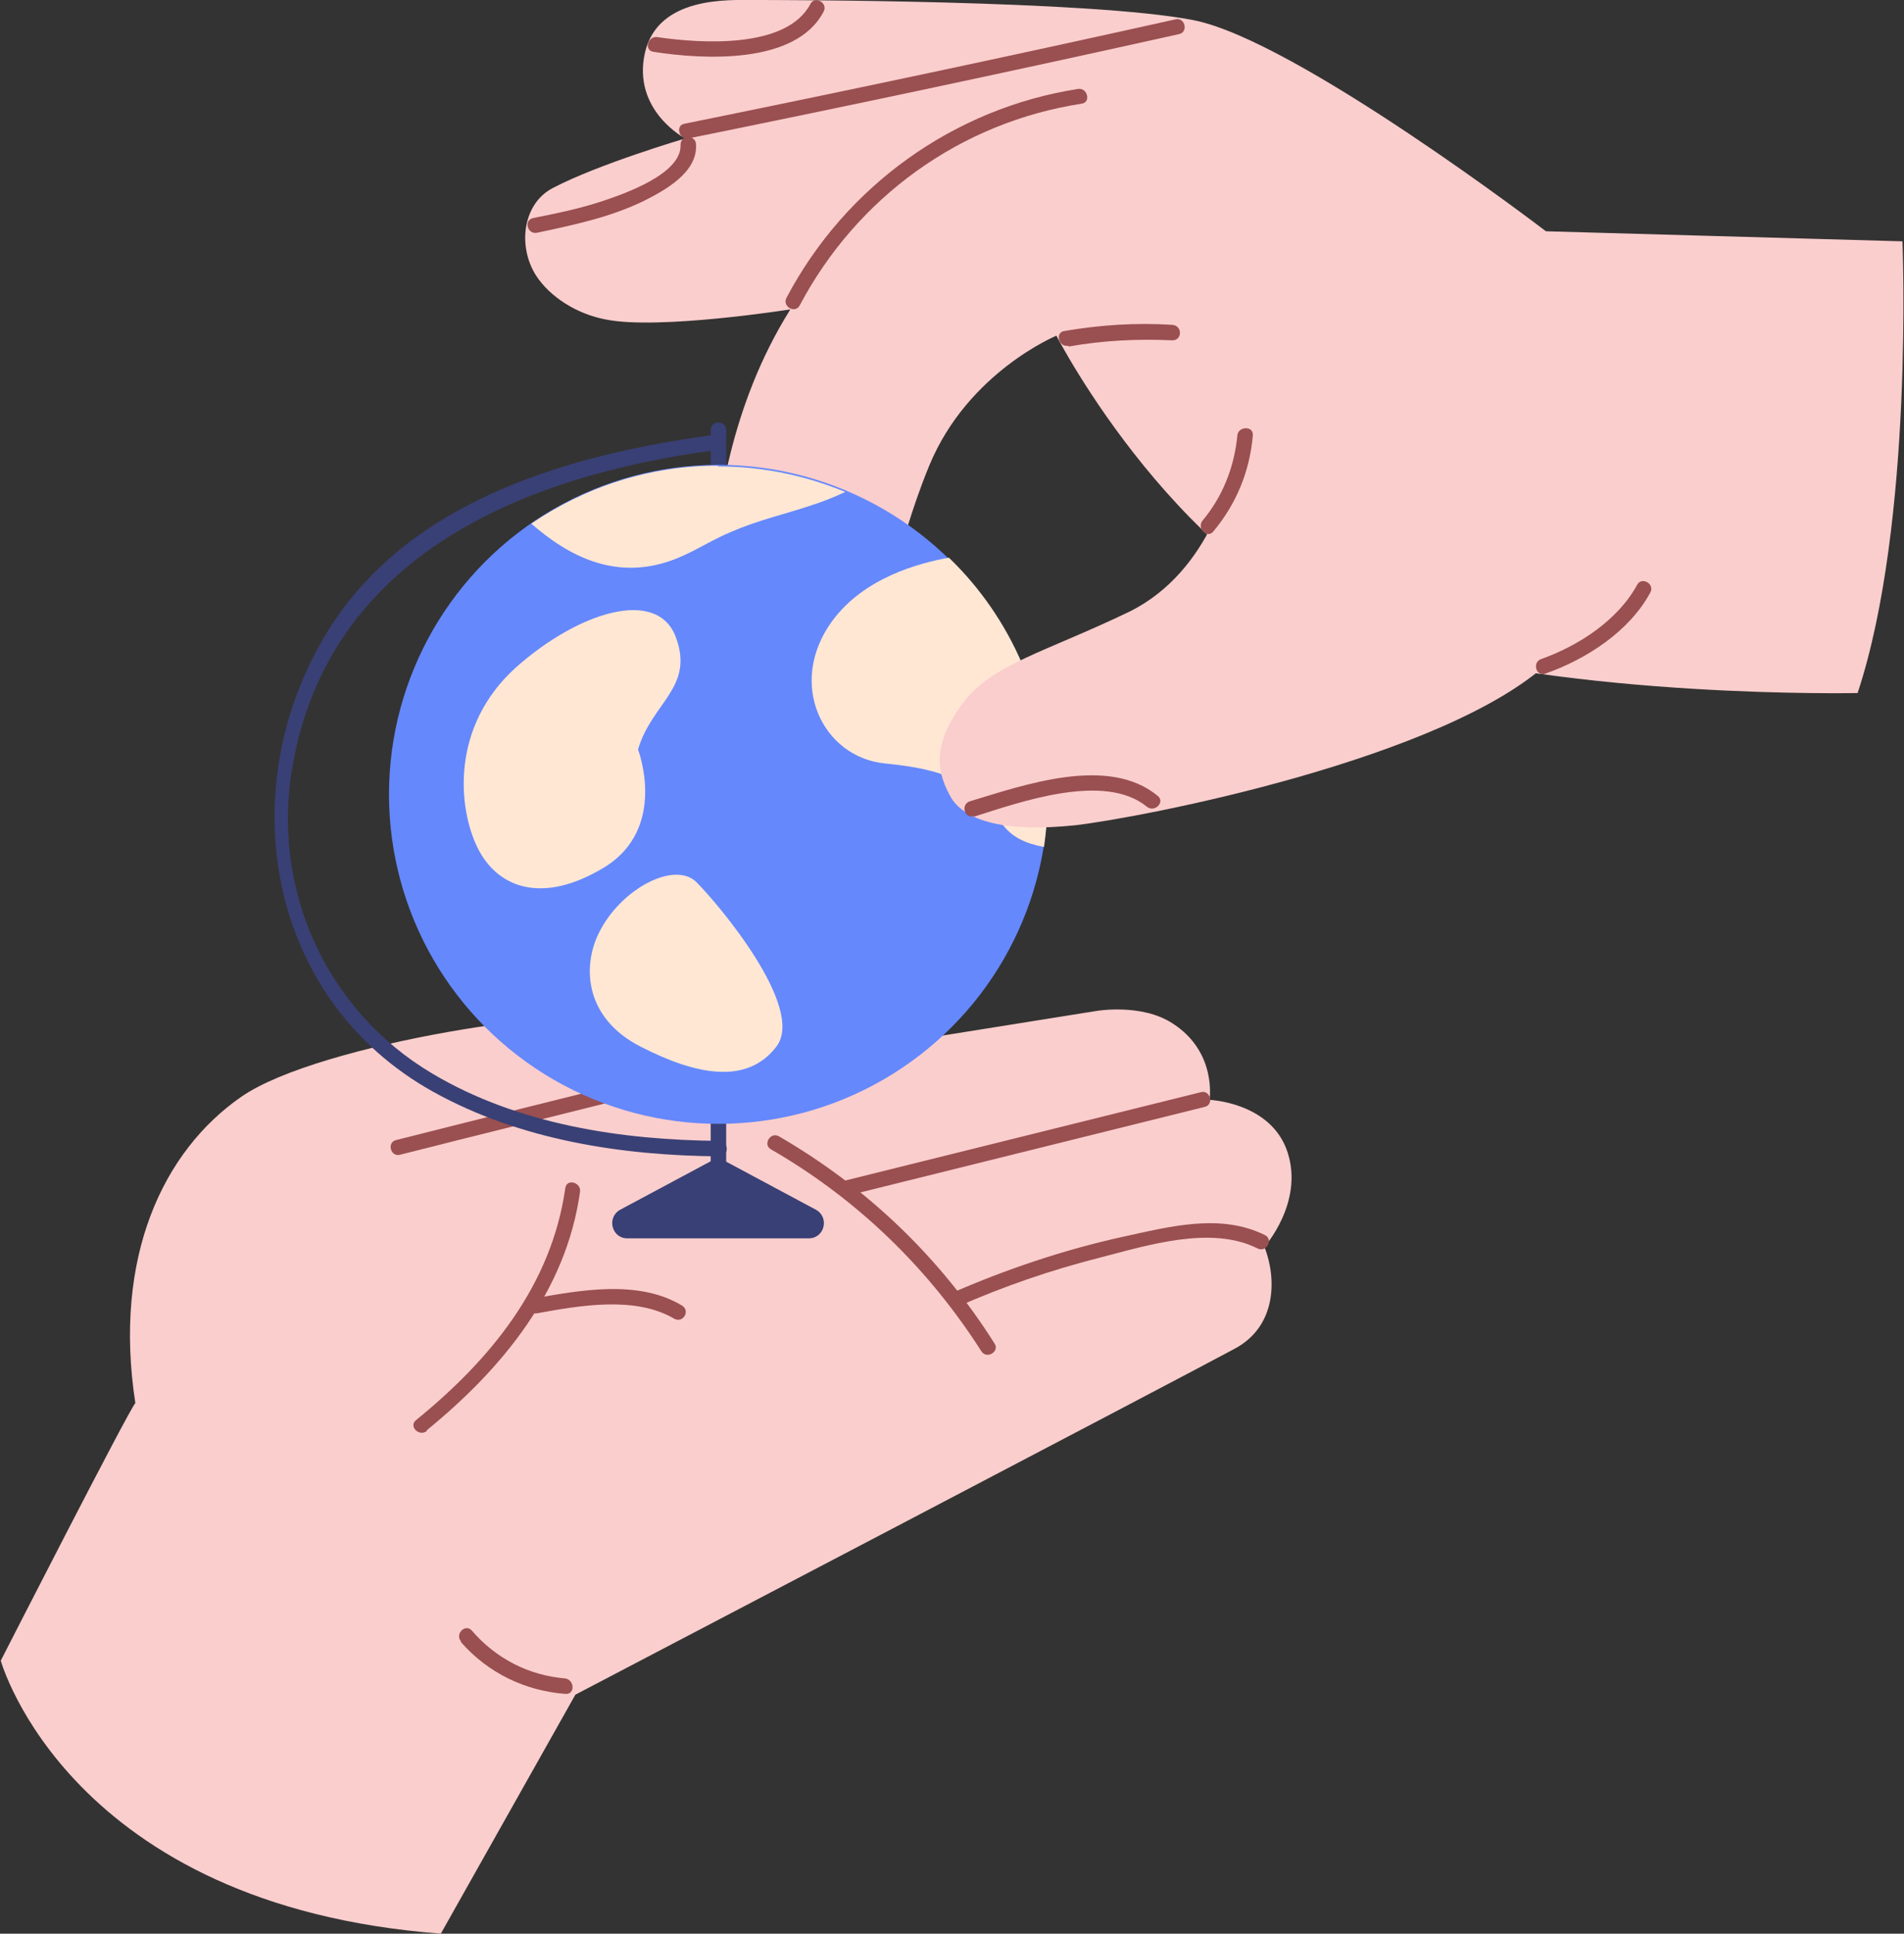
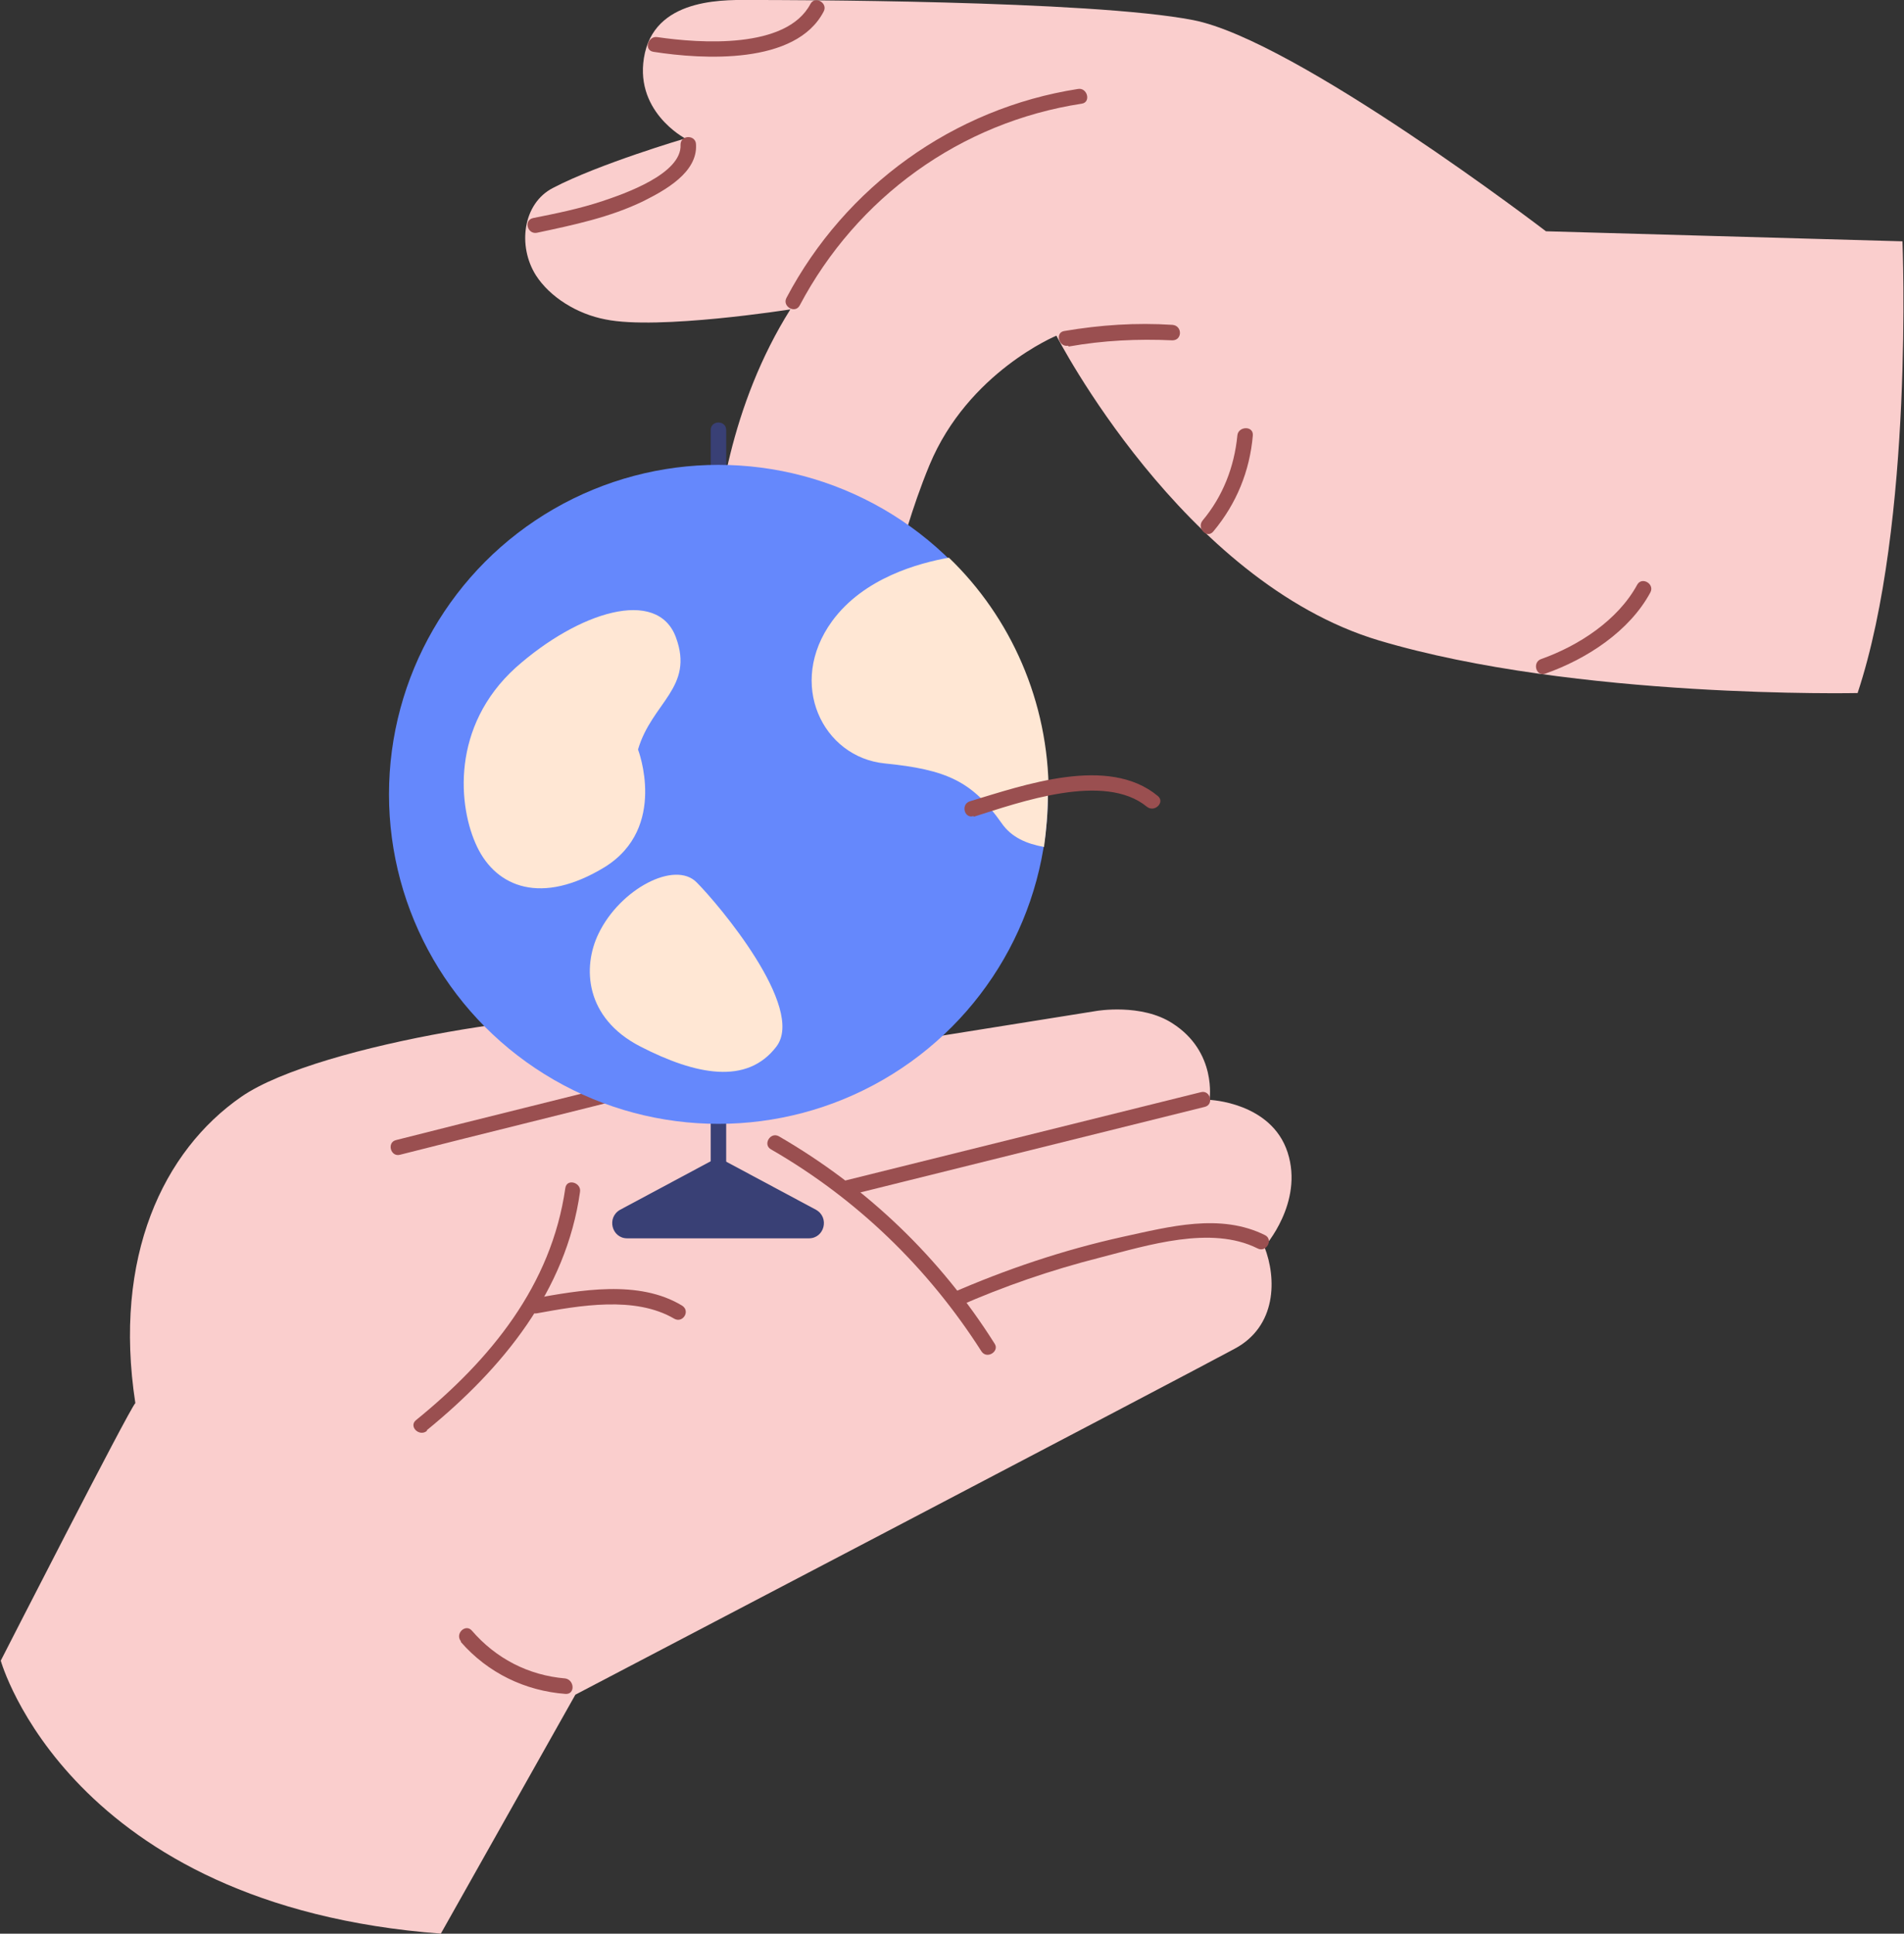
<svg xmlns="http://www.w3.org/2000/svg" id="Layer_2" data-name="Layer 2" version="1.1" viewBox="0 0 246.2 250">
  <rect x="0" y="0" width="246.2" height="250" fill="#333333" stroke="none" />
  <defs>
    <style>
      .cls-1 {
        fill: #ffe7d4;
      }

      .cls-1, .cls-2, .cls-3, .cls-4, .cls-5 {
        stroke-width: 0px;
      }

      .cls-2 {
        fill: #facecd;
      }

      .cls-3 {
        fill: #6588fc;
      }

      .cls-4 {
        fill: #394075;
      }

      .cls-5 {
        fill: #9a4f50;
      }
    </style>
  </defs>
  <g>
    <path class="cls-2" d="M240.3,89.6s-36.5.8-62-6.8c-25.4-7.6-41.7-39.4-41.7-39.4,0,0-11.4,4.7-16.4,16.7-5,12.1-3.7,17.3-11.9,22.2-8.2,4.9-16.3-2-16-9,.3-7,2.1-20.9,9.9-33.3,0,0-17.1,2.7-23.9,1.3-3.7-.7-7.2-2.9-9-5.7-2.4-3.8-1.7-9.3,2.2-11.3,5.9-3.1,17.1-6.4,17.1-6.4,0,0-6.9-3.6-5.2-11.1C85.1-.5,94.2,0,97.5,0S141,0,154.3,2.6c13.3,2.6,45.6,27.3,45.6,27.3l46.1,1.3s1.5,36.4-5.8,58.4Z" />
    <path class="cls-5" d="M103.4,39.5c7.4-14,20.8-23.7,36.5-26.1,1.2-.2.7-2.1-.5-1.9-16.1,2.5-30.1,12.6-37.7,27-.6,1.1,1.1,2.1,1.7,1h0Z" />
-     <path class="cls-5" d="M89,17.9c21.2-4.3,42.4-8.8,63.5-13.5,1.2-.3.7-2.2-.5-1.9-21.1,4.7-42.3,9.2-63.5,13.5-1.2.2-.7,2.1.5,1.9h0Z" />
    <path class="cls-5" d="M69.4,30.1c4.7-1,9.5-2,13.8-4.1,2.8-1.4,7-3.7,6.8-7.3,0-1.3-2-1.3-2,0,.2,3.8-7.4,6.4-10.1,7.3-3,1-6,1.6-9,2.2-1.2.3-.7,2.1.5,1.9h0Z" />
-     <path class="cls-5" d="M84.5,6.7c6.4,1,18.4,1.7,22-5.2.6-1.1-1.1-2.1-1.7-1-3.1,5.9-14.3,5.1-19.8,4.3-1.2-.2-1.8,1.7-.5,1.9h0Z" />
+     <path class="cls-5" d="M84.5,6.7c6.4,1,18.4,1.7,22-5.2.6-1.1-1.1-2.1-1.7-1-3.1,5.9-14.3,5.1-19.8,4.3-1.2-.2-1.8,1.7-.5,1.9Z" />
    <path class="cls-5" d="M138.2,44.8c4.5-.8,8.9-1,13.4-.8,1.3,0,1.3-1.9,0-2-4.7-.3-9.3,0-14,.8-1.2.2-.7,2.1.5,1.9h0Z" />
  </g>
  <g>
    <path class="cls-2" d="M57,250l17.4-30.9s79.7-41.7,85.2-44.7c5.5-2.9,5.5-9.1,3.9-13.2,0,0,5.1-5.7,3-12.2-2.1-6.5-10.1-6.8-10.1-6.8,0,0,1-6.2-4.8-9.9-4-2.6-9.8-1.6-9.8-1.6l-56.3,9s.5-5.7-4.7-7.8c-5.2-2.1-39.5,2.9-49.6,9.9-10.1,7-16.6,20.7-13.7,39.6-.8.8-17.4,33.3-17.4,33.3,0,0,8.8,31.7,57,35.3Z" />
    <path class="cls-5" d="M69.4,169.8c5.5-1,12.7-2.3,17.8.7,1.1.6,2.1-1,1-1.7-5.6-3.4-13.2-2-19.3-.9-1.2.2-.7,2.1.5,1.9h0Z" />
    <path class="cls-5" d="M51.7,149.3c11-2.8,22.1-5.5,33.1-8.3,1.2-.3.7-2.2-.5-1.9-11,2.8-22.1,5.5-33.1,8.3-1.2.3-.7,2.2.5,1.9h0Z" />
    <path class="cls-5" d="M123.9,168.9c5.9-2.6,12-4.7,18.3-6.3,6.2-1.6,14.4-4.2,20.4-1.2,1.1.6,2.1-1.1,1-1.7-5.8-2.9-12.4-1.1-18.4.2-7.7,1.7-15.1,4.2-22.2,7.3-1.2.5-.2,2.2,1,1.7h0Z" />
    <path class="cls-5" d="M109.9,154.5c15.3-3.8,30.6-7.6,45.9-11.4,1.2-.3.7-2.2-.5-1.9-15.3,3.8-30.6,7.6-45.9,11.4-1.2.3-.7,2.2.5,1.9h0Z" />
    <path class="cls-5" d="M99.7,148.6c11.1,6.4,20.3,15.3,27.2,26.1.7,1.1,2.4,0,1.7-1-7-11.1-16.5-20.2-27.9-26.8-1.1-.6-2.1,1.1-1,1.7h0Z" />
    <path class="cls-5" d="M55.2,184.9c9.8-8,18-18,19.8-30.8.2-1.2-1.7-1.8-1.9-.5-1.8,12.6-9.7,22.2-19.3,30-1,.8.4,2.2,1.4,1.4h0Z" />
    <path class="cls-5" d="M59.6,212.3c3.5,4,8.3,6.3,13.5,6.7,1.3.1,1.2-1.8,0-2-4.8-.4-9-2.6-12.1-6.2-.8-.9-2.2.4-1.4,1.4h0Z" />
  </g>
  <g>
-     <path class="cls-4" d="M92.5,56.2c-18.6,2.5-39.4,8.3-50,25.2-12.7,20.4-8.1,47.8,13.6,59.8,11.2,6.2,24.3,8.2,36.9,8.3,1.3,0,1.3-1.9,0-2-12.6-.1-26-2.1-37.1-8.7-13.8-8.2-20.8-23.9-18.1-39.6,4.7-27.4,29.9-37.7,54.7-41,1.2-.2,1.2-2.1,0-2h0Z" />
    <path class="cls-4" d="M91.9,141.5v9.1c0,1.3,2,1.3,2,0v-9.1c0-1.3-2-1.3-2,0h0Z" />
    <path class="cls-4" d="M91.9,55.6v9.1c0,1.3,2,1.3,2,0v-9.1c0-1.3-2-1.3-2,0h0Z" />
    <path class="cls-4" d="M92.9,149.6l-12.7,6.8c-1.8,1-1.1,3.7.9,3.7h23.5c2,0,2.7-2.7.9-3.7l-12.7-6.8Z" />
    <circle class="cls-3" cx="92.9" cy="102.7" r="42.6" />
-     <path class="cls-1" d="M92.9,60.2c-9,0-17.3,2.8-24.2,7.5,4.8,4.2,11.1,7.6,18.8,4.5,2.5-1,4.7-2.5,7.2-3.5,3.2-1.4,6.7-2.2,10-3.3,1.6-.5,3.1-1.1,4.6-1.8-5.1-2.1-10.6-3.3-16.5-3.3Z" />
    <path class="cls-1" d="M82.5,96.9s3.9,10.1-4.3,15.2c-8.2,5-14,2.6-16.5-2.6-2.5-5.2-3.4-15.6,5-23.2,8.1-7.2,18.3-10.4,20.7-3.9,2.4,6.5-3.1,8.4-4.9,14.5Z" />
    <path class="cls-1" d="M77.4,120.7c-2.1,4.3-1.8,10.9,5.4,14.6,7.2,3.7,13.8,5,17.6,0,3.8-5-7.5-18.4-10.3-21.2-2.8-2.9-9.9.8-12.7,6.6Z" />
    <path class="cls-1" d="M135.5,102.7c0,2.3-.2,4.6-.5,6.8-2.2-.4-4.2-1.2-5.5-3.1-3.8-5.4-7.1-6.9-15.1-7.7-8-.8-12.7-10.3-6.8-18.4,4.1-5.6,11.2-7.5,15.1-8.2,8,7.7,12.9,18.6,12.9,30.5Z" />
  </g>
  <g>
-     <path class="cls-2" d="M159.2,60.9s-2.4,12.9-13.2,18.2c-10.8,5.2-17.8,6.8-21.5,11.8-3.7,5-3.6,8.4-1.7,11.9,1.8,3.5,7.5,4.8,16.2,3.9,8.7-1,48-8.6,61.4-21.2,13.4-12.6-41.2-24.5-41.2-24.5Z" />
    <path class="cls-5" d="M125.9,105.6c6-1.9,16.9-5.8,22.4-1.3,1,.8,2.4-.6,1.4-1.4-6.4-5.3-17.3-1.4-24.3.7-1.2.4-.7,2.3.5,1.9h0Z" />
    <path class="cls-5" d="M160,56.3c-.4,4.1-1.9,7.9-4.5,11-.8,1,.6,2.4,1.4,1.4,3-3.6,4.7-7.8,5.1-12.4.1-1.3-1.9-1.2-2,0h0Z" />
    <path class="cls-5" d="M199.8,87.1c5.4-1.9,10.9-5.5,13.6-10.5.6-1.1-1.1-2.1-1.7-1-2.5,4.6-7.6,7.9-12.4,9.6-1.2.4-.7,2.3.5,1.9h0Z" />
  </g>
</svg>